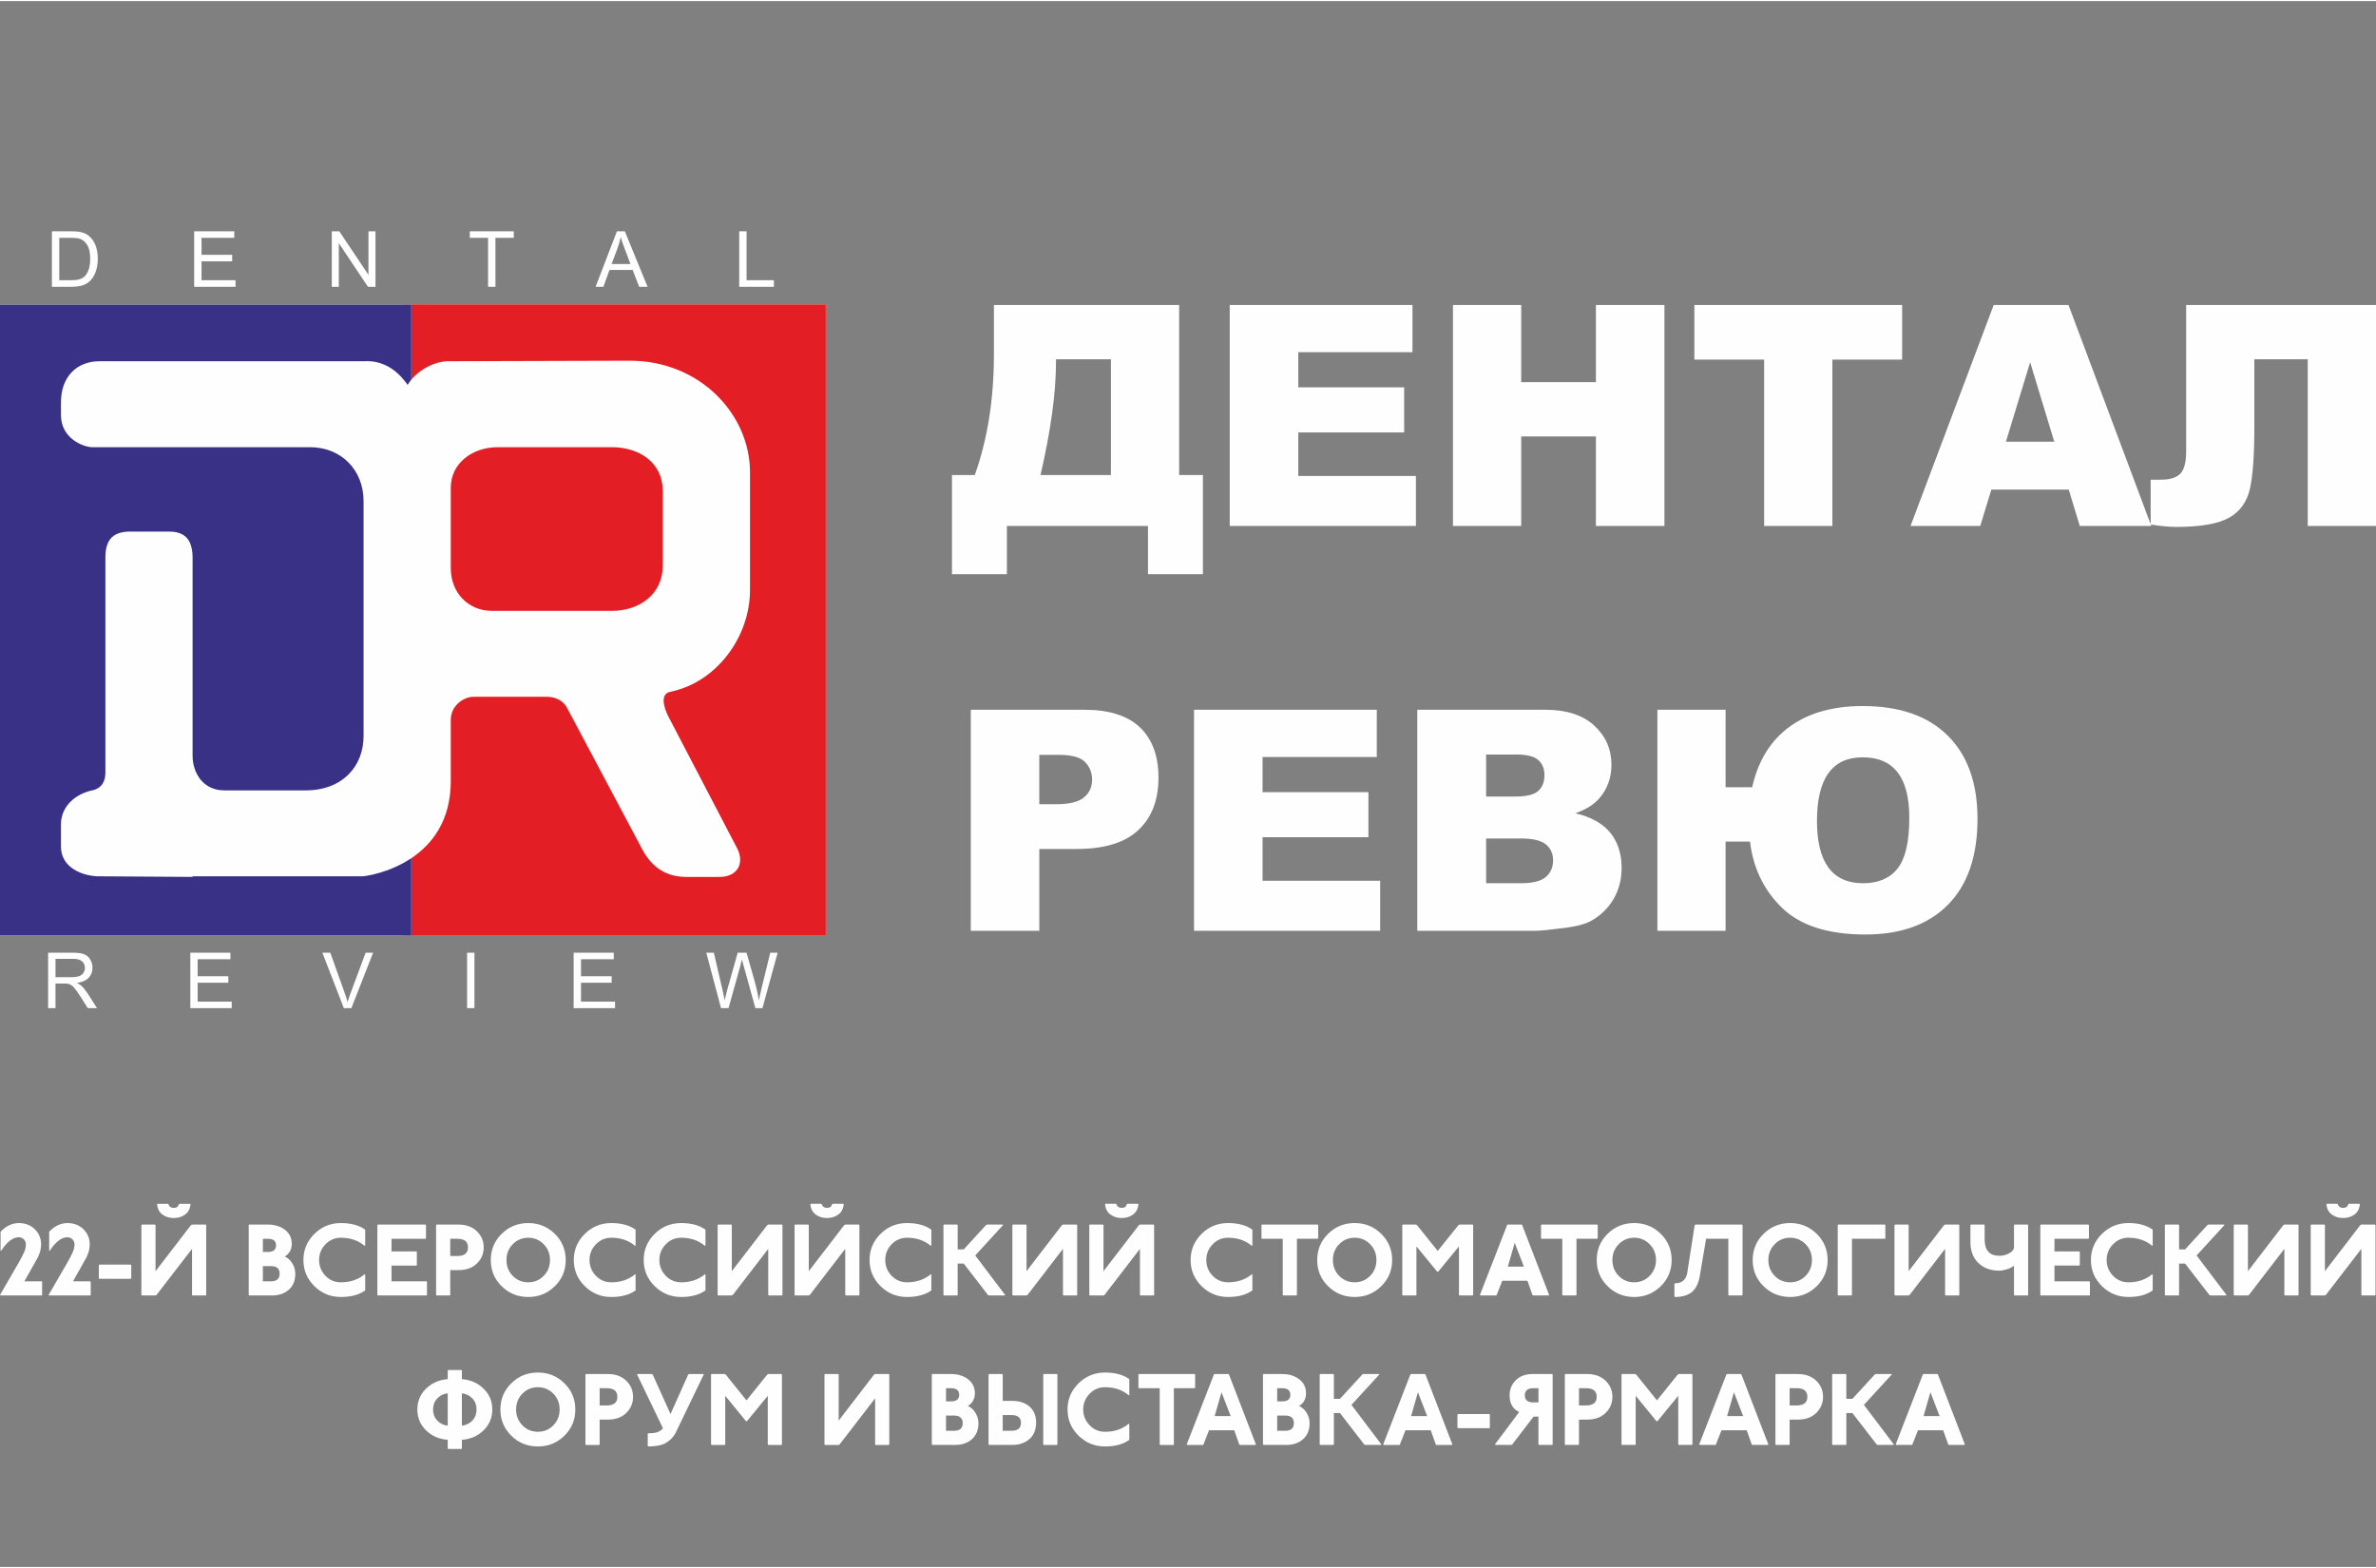
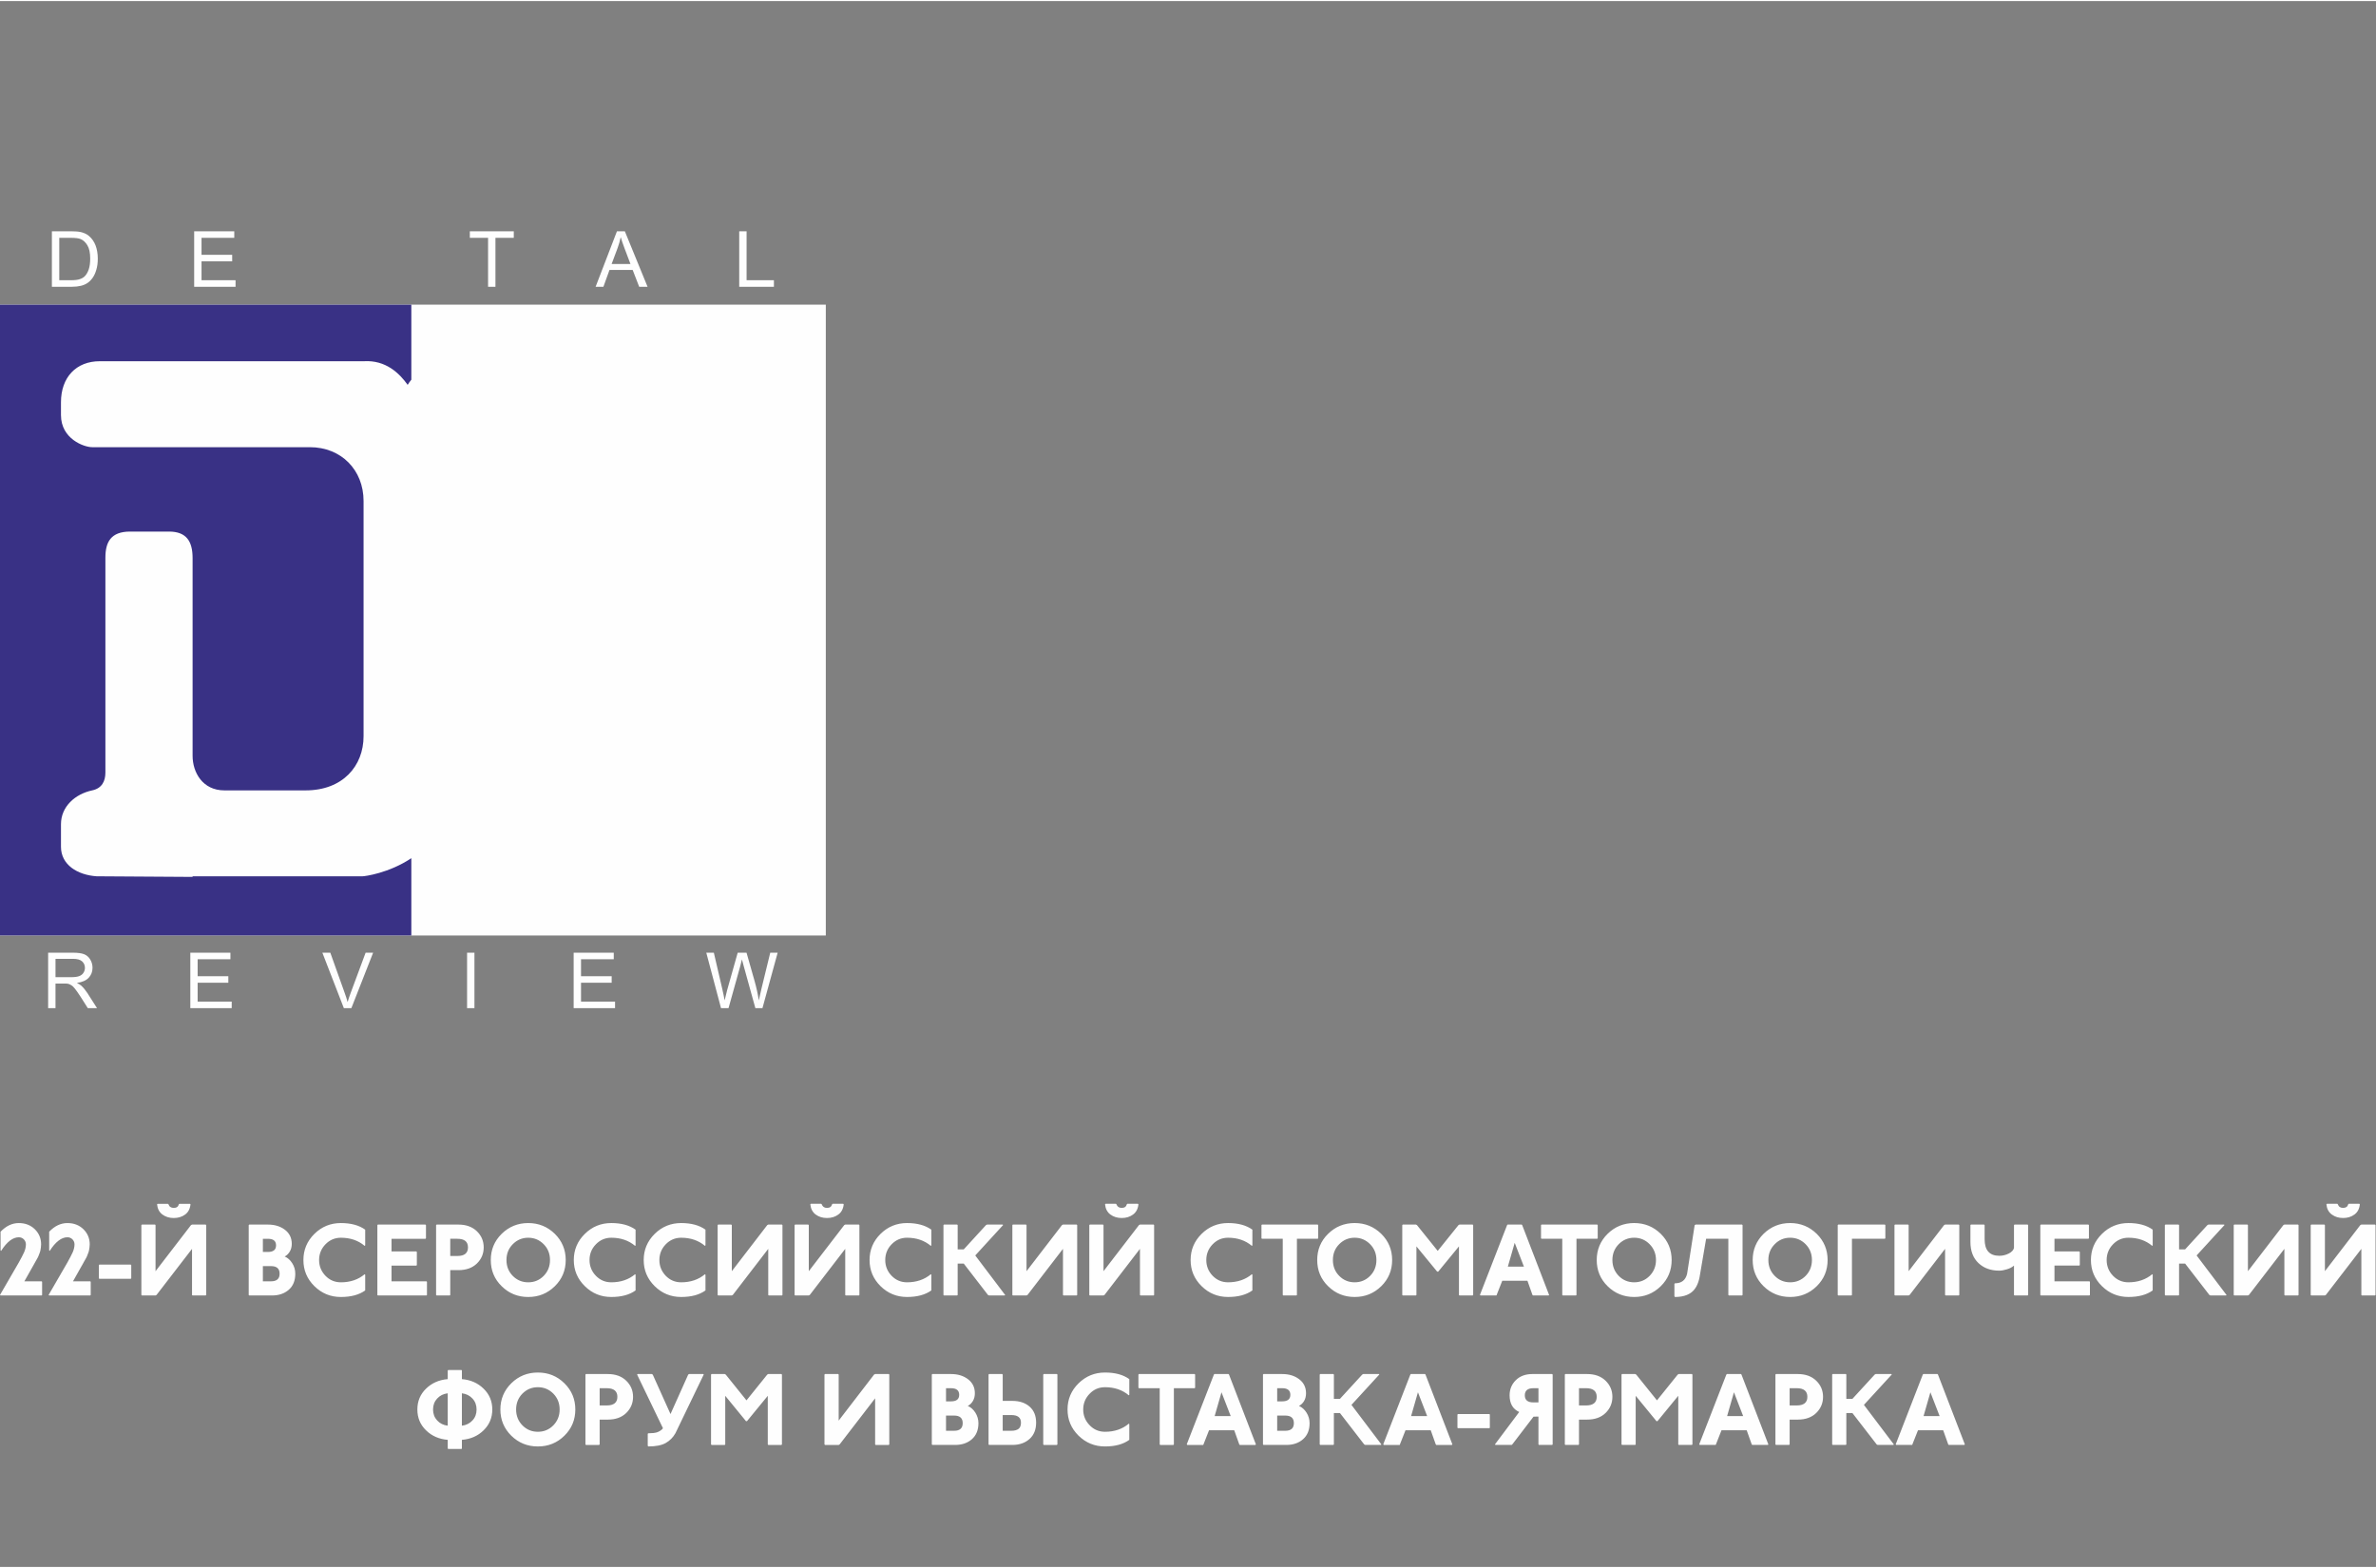
<svg xmlns="http://www.w3.org/2000/svg" xml:space="preserve" width="500px" height="330px" version="1.1" style="shape-rendering:geometricPrecision; text-rendering:geometricPrecision; image-rendering:optimizeQuality; fill-rule:evenodd; clip-rule:evenodd" viewBox="0 0 500 329.55">
  <rect x="0" y="0" width="500" height="329.55" fill="#808080" stroke="none" />
  <defs>
    <style type="text/css">
   
    .fil0 {fill:#FEFEFE}
    .fil2 {fill:#E31E24}
    .fil3 {fill:#393185}
    .fil1 {fill:#FEFEFE;fill-rule:nonzero}
   
  </style>
  </defs>
  <g id="Слой_x0020_1">
    <g id="_2026832143280">
      <rect class="fil0" y="63.89" width="173.78" height="132.77" />
-       <path class="fil1" d="M10.92 60.13l0 -11.68 4.02 0c0.91,0 1.6,0.06 2.08,0.17 0.67,0.15 1.24,0.43 1.72,0.83 0.61,0.53 1.07,1.19 1.38,2 0.3,0.81 0.46,1.73 0.46,2.78 0,0.88 -0.11,1.67 -0.32,2.35 -0.2,0.69 -0.47,1.26 -0.79,1.7 -0.33,0.45 -0.68,0.8 -1.07,1.06 -0.38,0.26 -0.85,0.46 -1.39,0.59 -0.54,0.13 -1.17,0.2 -1.87,0.2l-4.22 0zm1.55 -1.38l2.49 0c0.77,0 1.38,-0.07 1.81,-0.22 0.44,-0.14 0.79,-0.34 1.05,-0.6 0.37,-0.37 0.65,-0.86 0.86,-1.48 0.2,-0.62 0.3,-1.37 0.3,-2.25 0,-1.22 -0.2,-2.16 -0.6,-2.81 -0.4,-0.66 -0.89,-1.1 -1.46,-1.32 -0.41,-0.16 -1.08,-0.24 -2,-0.24l-2.45 0 0 8.92zm28.39 1.38l0 -11.68 8.44 0 0 1.38 -6.89 0 0 3.57 6.45 0 0 1.37 -6.45 0 0 3.98 7.16 0 0 1.38 -8.71 0zm28.96 0l0 -11.68 1.58 0 6.14 9.17 0 -9.17 1.48 0 0 11.68 -1.59 0 -6.13 -9.18 0 9.18 -1.48 0zm32.89 0l0 -10.3 -3.84 0 0 -1.38 9.25 0 0 1.38 -3.86 0 0 10.3 -1.55 0zm22.63 0l4.49 -11.68 1.66 0 4.78 11.68 -1.76 0 -1.37 -3.54 -4.88 0 -1.28 3.54 -1.64 0zm3.37 -4.8l3.96 0 -1.22 -3.23c-0.37,-0.98 -0.65,-1.79 -0.83,-2.42 -0.15,0.75 -0.36,1.49 -0.63,2.23l-1.28 3.42zm26.85 4.8l0 -11.68 1.55 0 0 10.3 5.75 0 0 1.38 -7.3 0z" />
+       <path class="fil1" d="M10.92 60.13l0 -11.68 4.02 0c0.91,0 1.6,0.06 2.08,0.17 0.67,0.15 1.24,0.43 1.72,0.83 0.61,0.53 1.07,1.19 1.38,2 0.3,0.81 0.46,1.73 0.46,2.78 0,0.88 -0.11,1.67 -0.32,2.35 -0.2,0.69 -0.47,1.26 -0.79,1.7 -0.33,0.45 -0.68,0.8 -1.07,1.06 -0.38,0.26 -0.85,0.46 -1.39,0.59 -0.54,0.13 -1.17,0.2 -1.87,0.2l-4.22 0zm1.55 -1.38l2.49 0c0.77,0 1.38,-0.07 1.81,-0.22 0.44,-0.14 0.79,-0.34 1.05,-0.6 0.37,-0.37 0.65,-0.86 0.86,-1.48 0.2,-0.62 0.3,-1.37 0.3,-2.25 0,-1.22 -0.2,-2.16 -0.6,-2.81 -0.4,-0.66 -0.89,-1.1 -1.46,-1.32 -0.41,-0.16 -1.08,-0.24 -2,-0.24l-2.45 0 0 8.92zm28.39 1.38l0 -11.68 8.44 0 0 1.38 -6.89 0 0 3.57 6.45 0 0 1.37 -6.45 0 0 3.98 7.16 0 0 1.38 -8.71 0zm28.96 0zm32.89 0l0 -10.3 -3.84 0 0 -1.38 9.25 0 0 1.38 -3.86 0 0 10.3 -1.55 0zm22.63 0l4.49 -11.68 1.66 0 4.78 11.68 -1.76 0 -1.37 -3.54 -4.88 0 -1.28 3.54 -1.64 0zm3.37 -4.8l3.96 0 -1.22 -3.23c-0.37,-0.98 -0.65,-1.79 -0.83,-2.42 -0.15,0.75 -0.36,1.49 -0.63,2.23l-1.28 3.42zm26.85 4.8l0 -11.68 1.55 0 0 10.3 5.75 0 0 1.38 -7.3 0z" />
      <path class="fil1" d="M10.13 211.95l0 -11.67 5.18 0c1.04,0 1.83,0.1 2.37,0.31 0.54,0.21 0.98,0.58 1.3,1.11 0.33,0.53 0.49,1.12 0.49,1.76 0,0.83 -0.27,1.53 -0.81,2.1 -0.53,0.56 -1.36,0.93 -2.48,1.08 0.41,0.2 0.72,0.39 0.93,0.58 0.45,0.42 0.88,0.94 1.28,1.55l2.03 3.18 -1.94 0 -1.54 -2.43c-0.46,-0.7 -0.83,-1.23 -1.12,-1.6 -0.29,-0.38 -0.55,-0.64 -0.79,-0.78 -0.23,-0.15 -0.46,-0.26 -0.7,-0.32 -0.18,-0.03 -0.46,-0.05 -0.86,-0.05l-1.79 0 0 5.18 -1.55 0zm1.55 -6.52l3.32 0c0.7,0 1.26,-0.07 1.66,-0.22 0.4,-0.15 0.7,-0.38 0.9,-0.7 0.21,-0.32 0.31,-0.67 0.31,-1.05 0,-0.55 -0.2,-1 -0.6,-1.36 -0.4,-0.36 -1.03,-0.53 -1.9,-0.53l-3.69 0 0 3.86zm28.37 6.52l0 -11.67 8.44 0 0 1.37 -6.9 0 0 3.58 6.46 0 0 1.37 -6.46 0 0 3.97 7.17 0 0 1.38 -8.71 0zm32.31 0l-4.52 -11.67 1.67 0 3.03 8.48c0.25,0.68 0.45,1.32 0.61,1.91 0.19,-0.64 0.4,-1.27 0.64,-1.91l3.15 -8.48 1.58 0 -4.58 11.67 -1.58 0zm25.93 0l0 -11.67 1.55 0 0 11.67 -1.55 0zm22.43 0l0 -11.67 8.44 0 0 1.37 -6.89 0 0 3.58 6.45 0 0 1.37 -6.45 0 0 3.97 7.16 0 0 1.38 -8.71 0zm31.01 0l-3.1 -11.67 1.59 0 1.78 7.65c0.19,0.8 0.35,1.6 0.49,2.39 0.3,-1.25 0.47,-1.97 0.53,-2.16l2.22 -7.88 1.86 0 1.68 5.91c0.41,1.46 0.72,2.84 0.9,4.13 0.15,-0.74 0.35,-1.59 0.58,-2.54l1.83 -7.5 1.56 0 -3.2 11.67 -1.49 0 -2.46 -8.89c-0.21,-0.75 -0.33,-1.2 -0.37,-1.37 -0.12,0.53 -0.24,0.99 -0.34,1.37l-2.48 8.89 -1.58 0z" />
-       <path class="fil2" d="M84.94 63.86l88.84 0 0 132.84 -88.84 0 0 -0.04 1.62 0 0 -16.27c4.29,-2.87 8.3,-7.81 8.3,-16.24l0 -12.89c0,-2.92 2.64,-4.84 4.81,-4.84l15.45 0c2.03,0 3.52,1.04 4.16,2.23l15.88 29.88c2.11,3.95 5.2,5.8 9.25,5.8l7.04 0c3.64,0 5.34,-2.8 3.66,-6.04l-14.42 -27.64c-1.03,-1.98 -1.83,-4.84 0.36,-5.28 9.79,-1.99 16.78,-11.61 16.78,-21.4l0 -24.82c0,-12.12 -10.5,-23.51 -25.4,-23.46l-37.57 0.11c-3.1,-0.15 -6.41,1.6 -8.3,3.89l0 -15.8 -1.62 0 0 -0.03zm54.54 54.93l0 -15.66c0,-5.97 -4.9,-9.24 -10.74,-9.24l-24.01 0c-5.23,0 -9.87,3.29 -9.87,8.55l0 16.92c0,5.12 3.64,8.98 8.68,8.98l25.2 0c5.93,0 10.74,-3.58 10.74,-9.55z" />
      <path class="fil3" d="M0 63.89l86.56 0 0 15.8c-0.29,0.35 -0.55,0.71 -0.77,1.08 -1.74,-2.43 -4.6,-5.25 -9.22,-4.97l-55.57 0c-4.98,0 -8.17,3.39 -8.17,8.65l0 2.68c0,5.02 4.85,6.76 6.56,6.76l45.82 0c6.56,0 11.3,4.76 11.3,11.34l0 23.11 0 18.08 0 8.27c0,6.32 -4.4,11.43 -12.2,11.43l-17.09 0c-4.61,0 -6.69,-3.83 -6.69,-7.27l0 -41.61c0,-3.57 -1.32,-5.59 -4.98,-5.59l-8.16 0c-4.07,0 -5.21,2.22 -5.21,5.49l0 45.23c0,1.82 -0.74,3.32 -2.78,3.75 -3.59,0.76 -6.57,3.41 -6.57,7.13l0 4.74c0,3.79 3.46,5.93 7.49,6.21l20.21 0.13 0 -0.13 35.76 0c0.47,0 5.54,-0.65 10.27,-3.81l0 16.27 -86.56 0 0 -132.77z" />
    </g>
-     <path class="fil1" d="M253.14 120.61l-11.56 0 0 -10.14 -29.69 0 0 10.14 -11.56 0 0 -20.86 4.8 0c2.69,-7.51 4.03,-15.98 4.03,-25.42l0 -10.37 38.98 0 0 35.79 5 0 0 20.86zm-19.36 -20.86l0 -24.36 -11.56 0 0 0.61c0,6.42 -1.08,14.34 -3.26,23.75l14.82 0zm25 -35.79l38.46 0 0 9.94 -24.03 0 0 7.4 22.28 0 0 9.49 -22.28 0 0 9.16 24.75 0 0 10.52 -39.18 0 0 -46.51zm46.98 0l14.36 0 0 16.24 15.72 0 0 -16.24 14.42 0 0 46.51 -14.42 0 0 -18.84 -15.72 0 0 18.84 -14.36 0 0 -46.51zm50.8 0l43.72 0 0 11.5 -14.68 0 0 35.01 -14.36 0 0 -35.01 -14.68 0 0 -11.5zm78.78 38.85l-16.28 0 -2.34 7.66 -14.67 0 17.5 -46.51 15.74 0 17.43 46.51 -15.05 0 -2.33 -7.66zm-3.04 -10.07l-5.08 -16.72 -5.1 16.72 10.18 0zm67.7 17.73l-14.36 0 0 -35.08 -11.24 0 0 14.3c0,5.88 -0.31,10.2 -0.93,12.96 -0.63,2.76 -2.09,4.79 -4.38,6.08 -2.3,1.29 -6,1.94 -11.12,1.94 -1.56,0 -3.36,-0.18 -5.39,-0.51l0 -9.43 2.15 0c1.94,0 3.31,-0.44 4.12,-1.29 0.8,-0.86 1.2,-2.43 1.2,-4.71l0 -30.77 39.95 0 0 46.51zm-295.71 38.68l23.91 0c5.21,0 9.1,1.24 11.7,3.72 2.59,2.48 3.89,6.01 3.89,10.59 0,4.69 -1.42,8.38 -4.25,11.02 -2.82,2.65 -7.14,3.97 -12.94,3.97l-7.89 0 0 17.22 -14.42 0 0 -46.52zm14.42 19.88l3.54 0c2.8,0 4.76,-0.49 5.88,-1.45 1.13,-0.96 1.69,-2.2 1.69,-3.7 0,-1.46 -0.49,-2.7 -1.47,-3.72 -0.97,-1.01 -2.82,-1.52 -5.52,-1.52l-4.12 0 0 10.39zm32.56 -19.88l38.46 0 0 9.94 -24.04 0 0 7.41 22.28 0 0 9.48 -22.28 0 0 9.16 24.75 0 0 10.53 -39.17 0 0 -46.52zm46.98 0l26.93 0c4.48,0 7.92,1.12 10.32,3.34 2.41,2.22 3.61,4.97 3.61,8.25 0,2.75 -0.86,5.11 -2.58,7.07 -1.13,1.32 -2.81,2.35 -5.01,3.12 3.35,0.8 5.79,2.17 7.37,4.13 1.57,1.96 2.36,4.42 2.36,7.38 0,2.41 -0.56,4.58 -1.67,6.5 -1.13,1.93 -2.67,3.45 -4.61,4.57 -1.21,0.69 -3.03,1.2 -5.46,1.52 -3.24,0.42 -5.38,0.64 -6.45,0.64l-24.81 0 0 -46.52zm14.49 18.26l6.26 0c2.25,0 3.82,-0.39 4.69,-1.16 0.88,-0.78 1.32,-1.9 1.32,-3.36 0,-1.35 -0.44,-2.41 -1.32,-3.17 -0.87,-0.77 -2.41,-1.15 -4.59,-1.15l-6.36 0 0 8.84zm0 18.25l7.33 0c2.47,0 4.22,-0.44 5.24,-1.32 1.01,-0.88 1.52,-2.05 1.52,-3.53 0,-1.37 -0.5,-2.48 -1.5,-3.31 -1.01,-0.84 -2.77,-1.26 -5.3,-1.26l-7.29 0 0 9.42zm55.98 -20.2c1.25,-5.56 3.86,-9.8 7.84,-12.71 3.97,-2.91 9.11,-4.38 15.42,-4.38 7.75,0 13.73,2.07 17.9,6.22 4.17,4.14 6.26,9.98 6.26,17.51 0,7.83 -2.05,13.85 -6.18,18.05 -4.12,4.19 -9.93,6.3 -17.39,6.3 -7.85,0 -13.69,-1.87 -17.55,-5.6 -3.84,-3.73 -6.09,-8.38 -6.75,-13.96l-5.14 0 0 18.78 -14.35 0 0 -46.52 14.35 0 0 16.31 5.59 0zm23.34 20.2c3.19,0 5.61,-1.03 7.26,-3.09 1.64,-2.06 2.47,-5.62 2.47,-10.7 0,-8.48 -3.27,-12.71 -9.82,-12.71 -6.4,0 -9.61,4.46 -9.61,13.38 0,8.75 3.24,13.12 9.7,13.12z" />
    <path class="fil1" d="M0.12 262.94l0 -3.94c1.16,-1.21 2.43,-1.82 3.84,-1.82 1.36,0 2.49,0.44 3.37,1.3 0.88,0.87 1.32,1.93 1.32,3.18 0,0.23 -0.02,0.45 -0.05,0.68 -0.04,0.23 -0.07,0.43 -0.1,0.6 -0.03,0.17 -0.1,0.38 -0.2,0.64 -0.11,0.26 -0.18,0.45 -0.22,0.57 -0.05,0.12 -0.14,0.32 -0.31,0.6 -0.16,0.29 -0.26,0.46 -0.3,0.53 -0.03,0.07 -0.15,0.27 -0.33,0.6 -0.18,0.33 -0.29,0.51 -0.32,0.56l-1.69 3 3.63 0 0.1 0.1 0 2.78 -0.1 0.1 -8.65 0 -0.11 -0.11 3.95 -6.82c0.51,-0.91 0.89,-1.65 1.14,-2.2 0.24,-0.57 0.36,-1.11 0.36,-1.63 0,-0.41 -0.15,-0.76 -0.44,-1.06 -0.3,-0.29 -0.65,-0.43 -1.05,-0.43 -1.26,0 -2.51,0.96 -3.73,2.87l-0.11 -0.1zm10.23 0l0 -3.94c1.16,-1.21 2.43,-1.82 3.84,-1.82 1.36,0 2.49,0.44 3.37,1.3 0.88,0.87 1.32,1.93 1.32,3.18 0,0.23 -0.02,0.45 -0.05,0.68 -0.04,0.23 -0.07,0.43 -0.1,0.6 -0.03,0.17 -0.1,0.38 -0.2,0.64 -0.1,0.26 -0.18,0.45 -0.22,0.57 -0.04,0.12 -0.14,0.32 -0.31,0.6 -0.16,0.29 -0.26,0.46 -0.3,0.53 -0.03,0.07 -0.15,0.27 -0.33,0.6 -0.18,0.33 -0.29,0.51 -0.32,0.56l-1.69 3 3.63 0 0.1 0.1 0 2.78 -0.1 0.1 -8.65 0 -0.11 -0.11 3.95 -6.82c0.51,-0.91 0.89,-1.65 1.14,-2.2 0.24,-0.57 0.36,-1.11 0.36,-1.63 0,-0.41 -0.15,-0.76 -0.44,-1.06 -0.3,-0.29 -0.65,-0.43 -1.05,-0.43 -1.26,0 -2.51,0.96 -3.73,2.87l-0.11 -0.1zm10.55 2.98l6.61 0 0.11 0.11 0 2.77 -0.11 0.11 -6.61 0 -0.1 -0.11 0 -2.77 0.1 -0.11zm8.96 -8.42l2.77 0 0.1 0.11 0 9.7 7.46 -9.7 0.22 -0.11 2.87 0 0.11 0.11 0 14.71 -0.11 0.1 -2.77 0 -0.1 -0.1 0 -9.71 -7.47 9.7 -0.21 0.11 -2.87 0 -0.11 -0.1 0 -14.71 0.11 -0.11zm3.3 -4.37l2.19 0 0.11 0.11c0.17,0.5 0.54,0.75 1.11,0.75 0.58,0 0.94,-0.25 1.06,-0.75l0.11 -0.11 2.24 0 0.11 0.11c-0.1,0.95 -0.48,1.67 -1.14,2.15 -0.67,0.49 -1.46,0.73 -2.38,0.73 -0.92,0 -1.72,-0.24 -2.38,-0.73 -0.66,-0.48 -1.04,-1.2 -1.14,-2.15l0.11 -0.11zm19.29 4.37l3.94 0c1.43,0 2.63,0.37 3.58,1.1 0.95,0.73 1.43,1.72 1.43,2.95 0,0.63 -0.14,1.17 -0.42,1.63 -0.27,0.46 -0.63,0.81 -1.07,1.04 0.64,0.27 1.17,0.74 1.59,1.41 0.43,0.68 0.64,1.41 0.64,2.21 0,1.45 -0.45,2.58 -1.37,3.38 -0.92,0.8 -2.09,1.2 -3.53,1.2l-4.79 0 -0.11 -0.1 0 -14.71 0.11 -0.11zm2.87 2.99l0 2.77 1.07 0c1.14,0 1.7,-0.46 1.7,-1.39 0,-0.92 -0.56,-1.38 -1.7,-1.38l-1.07 0zm0 5.75l0 3.2 1.71 0c1.21,0 1.81,-0.53 1.81,-1.6 0,-1.07 -0.6,-1.6 -1.81,-1.6l-1.71 0zm21.53 -4.37l-0.11 0.11c-1.35,-1.14 -3.02,-1.71 -5.01,-1.71 -1.27,0 -2.36,0.47 -3.25,1.39 -0.88,0.92 -1.33,2.02 -1.33,3.3 0,1.28 0.45,2.38 1.33,3.31 0.89,0.92 1.98,1.38 3.25,1.38 1.99,0 3.66,-0.57 5.01,-1.7l0.11 0.1 0 3.31c-1.28,0.92 -2.98,1.38 -5.12,1.38 -2.17,0 -4.03,-0.76 -5.57,-2.28 -1.54,-1.52 -2.31,-3.35 -2.31,-5.5 0,-2.14 0.77,-3.98 2.31,-5.5 1.54,-1.52 3.4,-2.28 5.57,-2.28 2.14,0 3.84,0.47 5.12,1.39l0 3.3zm2.66 -4.37l10.02 0 0.11 0.11 0 2.77 -0.11 0.11 -7.14 0 0 2.66 5.22 0 0.11 0.11 0 2.77 -0.11 0.1 -5.22 0 0 3.31 7.35 0 0.11 0.1 0 2.78 -0.11 0.1 -10.23 0 -0.1 -0.1 0 -14.71 0.1 -0.11zm12.36 0l4.59 0c1.63,0 2.93,0.47 3.89,1.4 0.96,0.93 1.44,2.06 1.44,3.4 0,1.33 -0.48,2.47 -1.44,3.4 -0.96,0.93 -2.26,1.39 -3.89,1.39l-1.71 0 0 5.23 -0.1 0.1 -2.78 0 -0.1 -0.1 0 -14.71 0.1 -0.11zm2.88 2.99l0 3.62 1.49 0c1.5,0 2.24,-0.6 2.24,-1.81 0,-1.21 -0.74,-1.81 -2.24,-1.81l-1.49 0zm10.83 -1.05c1.53,-1.5 3.39,-2.26 5.58,-2.26 2.19,0 4.05,0.76 5.59,2.26 1.53,1.51 2.3,3.35 2.3,5.52 0,2.18 -0.77,4.02 -2.3,5.52 -1.54,1.51 -3.4,2.26 -5.59,2.26 -2.19,0 -4.05,-0.75 -5.58,-2.26 -1.54,-1.5 -2.3,-3.34 -2.3,-5.52 0,-2.17 0.76,-4.01 2.3,-5.52zm8.83 2.19c-0.89,-0.9 -1.97,-1.36 -3.25,-1.36 -1.28,0 -2.36,0.46 -3.25,1.36 -0.89,0.9 -1.33,2.01 -1.33,3.33 0,1.32 0.44,2.44 1.33,3.34 0.89,0.9 1.97,1.35 3.25,1.35 1.28,0 2.36,-0.45 3.25,-1.35 0.89,-0.9 1.33,-2.02 1.33,-3.34 0,-1.32 -0.44,-2.43 -1.33,-3.33zm19.34 0.24l-0.1 0.11c-1.35,-1.14 -3.02,-1.71 -5.01,-1.71 -1.28,0 -2.36,0.47 -3.25,1.39 -0.89,0.92 -1.33,2.02 -1.33,3.3 0,1.28 0.44,2.38 1.33,3.31 0.89,0.92 1.97,1.38 3.25,1.38 1.99,0 3.66,-0.57 5.01,-1.7l0.1 0.1 0 3.31c-1.28,0.92 -2.98,1.38 -5.11,1.38 -2.18,0 -4.03,-0.76 -5.57,-2.28 -1.55,-1.52 -2.32,-3.35 -2.32,-5.5 0,-2.14 0.77,-3.98 2.32,-5.5 1.54,-1.52 3.39,-2.28 5.57,-2.28 2.13,0 3.83,0.47 5.11,1.39l0 3.3zm14.71 0l-0.11 0.11c-1.35,-1.14 -3.02,-1.71 -5.01,-1.71 -1.27,0 -2.36,0.47 -3.25,1.39 -0.88,0.92 -1.33,2.02 -1.33,3.3 0,1.28 0.45,2.38 1.33,3.31 0.89,0.92 1.98,1.38 3.25,1.38 1.99,0 3.66,-0.57 5.01,-1.7l0.11 0.1 0 3.31c-1.28,0.92 -2.98,1.38 -5.12,1.38 -2.17,0 -4.03,-0.76 -5.57,-2.28 -1.54,-1.52 -2.31,-3.35 -2.31,-5.5 0,-2.14 0.77,-3.98 2.31,-5.5 1.54,-1.52 3.4,-2.28 5.57,-2.28 2.14,0 3.84,0.47 5.12,1.39l0 3.3zm2.66 -4.37l2.77 0 0.11 0.11 0 9.7 7.46 -9.7 0.21 -0.11 2.88 0 0.11 0.11 0 14.71 -0.11 0.1 -2.77 0 -0.11 -0.1 0 -9.71 -7.46 9.7 -0.21 0.11 -2.88 0 -0.1 -0.1 0 -14.71 0.1 -0.11zm16.2 0l2.77 0 0.11 0.11 0 9.7 7.46 -9.7 0.21 -0.11 2.88 0 0.1 0.11 0 14.71 -0.1 0.1 -2.77 0 -0.11 -0.1 0 -9.71 -7.46 9.7 -0.21 0.11 -2.88 0 -0.11 -0.1 0 -14.71 0.11 -0.11zm3.3 -4.37l2.2 0 0.11 0.11c0.17,0.5 0.54,0.75 1.1,0.75 0.59,0 0.94,-0.25 1.07,-0.75l0.11 -0.11 2.23 0 0.11 0.11c-0.1,0.95 -0.48,1.67 -1.14,2.15 -0.66,0.49 -1.45,0.73 -2.38,0.73 -0.92,0 -1.71,-0.24 -2.37,-0.73 -0.66,-0.48 -1.04,-1.2 -1.14,-2.15l0.1 -0.11zm25.37 8.74l-0.11 0.11c-1.35,-1.14 -3.02,-1.71 -5.01,-1.71 -1.28,0 -2.36,0.47 -3.25,1.39 -0.89,0.92 -1.33,2.02 -1.33,3.3 0,1.28 0.44,2.38 1.33,3.31 0.89,0.92 1.97,1.38 3.25,1.38 1.99,0 3.66,-0.57 5.01,-1.7l0.11 0.1 0 3.31c-1.28,0.92 -2.99,1.38 -5.12,1.38 -2.17,0 -4.03,-0.76 -5.57,-2.28 -1.54,-1.52 -2.31,-3.35 -2.31,-5.5 0,-2.14 0.77,-3.98 2.31,-5.5 1.54,-1.52 3.4,-2.28 5.57,-2.28 2.13,0 3.84,0.47 5.12,1.39l0 3.3zm2.66 -4.37l2.77 0 0.11 0.11 0 5.11 1.28 0 4.68 -5.11 0.22 -0.11 3.28 0 0.11 0.09 -5.87 6.41 6.3 8.33 -0.11 0.09 -3.29 0 -0.22 -0.1 -5.1 -6.61 -1.28 0 0 6.61 -0.11 0.1 -2.77 0 -0.11 -0.1 0 -14.71 0.11 -0.11zm14.49 0l2.77 0 0.11 0.11 0 9.7 7.46 -9.7 0.21 -0.11 2.88 0 0.11 0.11 0 14.71 -0.11 0.1 -2.77 0 -0.11 -0.1 0 -9.71 -7.46 9.7 -0.21 0.11 -2.88 0 -0.1 -0.1 0 -14.71 0.1 -0.11zm16.2 0l2.77 0 0.11 0.11 0 9.7 7.46 -9.7 0.21 -0.11 2.88 0 0.1 0.11 0 14.71 -0.1 0.1 -2.77 0 -0.11 -0.1 0 -9.71 -7.46 9.7 -0.21 0.11 -2.88 0 -0.11 -0.1 0 -14.71 0.11 -0.11zm3.3 -4.37l2.2 0 0.11 0.11c0.17,0.5 0.54,0.75 1.1,0.75 0.59,0 0.94,-0.25 1.07,-0.75l0.11 -0.11 2.23 0 0.11 0.11c-0.1,0.95 -0.48,1.67 -1.14,2.15 -0.66,0.49 -1.45,0.73 -2.38,0.73 -0.92,0 -1.71,-0.24 -2.37,-0.73 -0.66,-0.48 -1.04,-1.2 -1.14,-2.15l0.1 -0.11zm30.91 8.74l-0.11 0.11c-1.35,-1.14 -3.02,-1.71 -5.01,-1.71 -1.28,0 -2.36,0.47 -3.25,1.39 -0.89,0.92 -1.33,2.02 -1.33,3.3 0,1.28 0.44,2.38 1.33,3.31 0.89,0.92 1.97,1.38 3.25,1.38 1.99,0 3.66,-0.57 5.01,-1.7l0.11 0.1 0 3.31c-1.28,0.92 -2.99,1.38 -5.12,1.38 -2.17,0 -4.03,-0.76 -5.57,-2.28 -1.54,-1.52 -2.31,-3.35 -2.31,-5.5 0,-2.14 0.77,-3.98 2.31,-5.5 1.54,-1.52 3.4,-2.28 5.57,-2.28 2.13,0 3.84,0.47 5.12,1.39l0 3.3zm2.02 -4.37l11.72 0 0.11 0.11 0 2.77 -0.11 0.11 -4.37 0 0 11.83 -0.1 0.1 -2.77 0 -0.11 -0.1 0 -11.83 -4.37 0 -0.11 -0.11 0 -2.77 0.11 -0.11zm13.92 1.94c1.53,-1.5 3.39,-2.26 5.58,-2.26 2.19,0 4.05,0.76 5.59,2.26 1.53,1.51 2.3,3.35 2.3,5.52 0,2.18 -0.77,4.02 -2.3,5.52 -1.54,1.51 -3.4,2.26 -5.59,2.26 -2.19,0 -4.05,-0.75 -5.58,-2.26 -1.54,-1.5 -2.3,-3.34 -2.3,-5.52 0,-2.17 0.76,-4.01 2.3,-5.52zm8.83 2.19c-0.89,-0.9 -1.97,-1.36 -3.25,-1.36 -1.28,0 -2.36,0.46 -3.25,1.36 -0.89,0.9 -1.33,2.01 -1.33,3.33 0,1.32 0.44,2.44 1.33,3.34 0.89,0.9 1.97,1.35 3.25,1.35 1.28,0 2.36,-0.45 3.25,-1.35 0.89,-0.9 1.33,-2.02 1.33,-3.34 0,-1.32 -0.44,-2.43 -1.33,-3.33zm6.88 -4.13l2.77 0 0.21 0.11 4.37 5.43 4.37 -5.43 0.21 -0.11 2.77 0 0.11 0.11 0 14.71 -0.11 0.1 -2.77 0 -0.11 -0.1 0 -10.23 -4.37 5.32 -0.21 0 -4.37 -5.32 0 10.23 -0.1 0.1 -2.77 0 -0.11 -0.1 0 -14.71 0.11 -0.11zm22.05 0l2.97 0 0.11 0.12 5.66 14.7 -0.1 0.1 -3.29 0 -0.11 -0.1 -1.06 -2.99 -5.3 0 -1.16 2.95 -0.06 0.14 -3.36 0 -0.11 -0.13 5.71 -14.68 0.1 -0.11zm1.5 3.84l-1.44 5.01 3.38 0 -1.94 -5.01zm5.64 -3.84l11.73 0 0.1 0.11 0 2.77 -0.1 0.11 -4.37 0 0 11.83 -0.11 0.1 -2.77 0 -0.11 -0.1 0 -11.83 -4.37 0 -0.1 -0.11 0 -2.77 0.1 -0.11zm13.92 1.94c1.53,-1.5 3.4,-2.26 5.58,-2.26 2.19,0 4.05,0.76 5.59,2.26 1.53,1.51 2.3,3.35 2.3,5.52 0,2.18 -0.77,4.02 -2.3,5.52 -1.54,1.51 -3.4,2.26 -5.59,2.26 -2.18,0 -4.05,-0.75 -5.58,-2.26 -1.53,-1.5 -2.3,-3.34 -2.3,-5.52 0,-2.17 0.77,-4.01 2.3,-5.52zm8.83 2.19c-0.88,-0.9 -1.97,-1.36 -3.25,-1.36 -1.27,0 -2.36,0.46 -3.25,1.36 -0.88,0.9 -1.33,2.01 -1.33,3.33 0,1.32 0.45,2.44 1.33,3.34 0.89,0.9 1.98,1.35 3.25,1.35 1.28,0 2.37,-0.45 3.25,-1.35 0.89,-0.9 1.34,-2.02 1.34,-3.34 0,-1.32 -0.45,-2.43 -1.34,-3.33zm9.69 -4.13l9.76 0 0.11 0.11 0 14.71 -0.11 0.1 -2.77 0 -0.11 -0.1 0 -11.83 -4.68 0 -1.38 8.1c-0.29,1.47 -0.87,2.54 -1.71,3.18 -0.85,0.65 -2.01,0.97 -3.47,0.97l-0.11 -0.15 0 -2.62 0.11 -0.11c1.39,0 2.24,-0.66 2.56,-2l1.59 -10.23 0.21 -0.13zm14.3 1.94c1.54,-1.5 3.4,-2.26 5.59,-2.26 2.18,0 4.04,0.76 5.58,2.26 1.53,1.51 2.3,3.35 2.3,5.52 0,2.18 -0.77,4.02 -2.3,5.52 -1.54,1.51 -3.4,2.26 -5.58,2.26 -2.19,0 -4.05,-0.75 -5.59,-2.26 -1.53,-1.5 -2.3,-3.34 -2.3,-5.52 0,-2.17 0.77,-4.01 2.3,-5.52zm8.84 2.19c-0.89,-0.9 -1.98,-1.36 -3.25,-1.36 -1.28,0 -2.37,0.46 -3.25,1.36 -0.89,0.9 -1.34,2.01 -1.34,3.33 0,1.32 0.45,2.44 1.34,3.34 0.88,0.9 1.97,1.35 3.25,1.35 1.27,0 2.36,-0.45 3.25,-1.35 0.88,-0.9 1.33,-2.02 1.33,-3.34 0,-1.32 -0.45,-2.43 -1.33,-3.33zm6.87 -4.13l9.8 0 0.11 0.11 0 2.77 -0.11 0.11 -6.92 0 0 11.83 -0.11 0.1 -2.77 0 -0.11 -0.1 0 -14.71 0.11 -0.11zm11.93 0l2.77 0 0.11 0.11 0 9.7 7.46 -9.7 0.21 -0.11 2.88 0 0.11 0.11 0 14.71 -0.11 0.1 -2.77 0 -0.11 -0.1 0 -9.71 -7.46 9.7 -0.21 0.11 -2.88 0 -0.1 -0.1 0 -14.71 0.1 -0.11zm15.99 0l2.77 0 0.11 0.11 0 2.98c0,2.32 1.03,3.48 3.09,3.48 0.71,0 1.37,-0.16 2,-0.48 0.62,-0.32 0.99,-0.72 1.09,-1.18l0 -4.8 0.1 -0.11 2.77 0 0.11 0.11 0 14.71 -0.11 0.1 -2.77 0 -0.1 -0.1 0 -6.19c-0.39,0.35 -0.89,0.61 -1.51,0.79 -0.61,0.19 -1.14,0.28 -1.58,0.28 -1.81,0 -3.27,-0.53 -4.39,-1.6 -1.13,-1.06 -1.69,-2.56 -1.69,-4.47l0 -3.52 0.11 -0.11zm14.7 0l10.02 0 0.11 0.11 0 2.77 -0.11 0.11 -7.14 0 0 2.66 5.22 0 0.11 0.11 0 2.77 -0.11 0.1 -5.22 0 0 3.31 7.35 0 0.11 0.1 0 2.78 -0.11 0.1 -10.23 0 -0.1 -0.1 0 -14.71 0.1 -0.11zm23.55 4.37l-0.1 0.11c-1.35,-1.14 -3.02,-1.71 -5.01,-1.71 -1.28,0 -2.36,0.47 -3.25,1.39 -0.89,0.92 -1.33,2.02 -1.33,3.3 0,1.28 0.44,2.38 1.33,3.31 0.89,0.92 1.97,1.38 3.25,1.38 1.99,0 3.66,-0.57 5.01,-1.7l0.1 0.1 0 3.31c-1.27,0.92 -2.98,1.38 -5.11,1.38 -2.17,0 -4.03,-0.76 -5.57,-2.28 -1.55,-1.52 -2.32,-3.35 -2.32,-5.5 0,-2.14 0.77,-3.98 2.32,-5.5 1.54,-1.52 3.4,-2.28 5.57,-2.28 2.13,0 3.84,0.47 5.11,1.39l0 3.3zm2.67 -4.37l2.77 0 0.11 0.11 0 5.11 1.27 0 4.69 -5.11 0.22 -0.11 3.28 0 0.1 0.09 -5.87 6.41 6.3 8.33 -0.1 0.09 -3.3 0 -0.21 -0.1 -5.11 -6.61 -1.27 0 0 6.61 -0.11 0.1 -2.77 0 -0.11 -0.1 0 -14.71 0.11 -0.11zm14.49 0l2.77 0 0.11 0.11 0 9.7 7.46 -9.7 0.21 -0.11 2.88 0 0.1 0.11 0 14.71 -0.1 0.1 -2.77 0 -0.11 -0.1 0 -9.71 -7.46 9.7 -0.21 0.11 -2.88 0 -0.11 -0.1 0 -14.71 0.11 -0.11zm16.2 0l2.77 0 0.11 0.11 0 9.7 7.45 -9.7 0.22 -0.11 2.87 0 0.11 0.11 0 14.71 -0.11 0.1 -2.77 0 -0.1 -0.1 0 -9.71 -7.47 9.7 -0.2 0.11 -2.88 0 -0.11 -0.1 0 -14.71 0.11 -0.11zm3.3 -4.37l2.2 0 0.1 0.11c0.17,0.5 0.54,0.75 1.11,0.75 0.58,0 0.94,-0.25 1.07,-0.75l0.1 -0.11 2.24 0 0.11 0.11c-0.1,0.95 -0.48,1.67 -1.14,2.15 -0.66,0.49 -1.46,0.73 -2.38,0.73 -0.92,0 -1.71,-0.24 -2.37,-0.73 -0.67,-0.48 -1.05,-1.2 -1.15,-2.15l0.11 -0.11zm-395.34 34.98l2.77 0 0.1 0.1 0 1.82c1.84,0.15 3.36,0.82 4.57,2.01 1.22,1.19 1.83,2.65 1.83,4.38 0,1.73 -0.61,3.19 -1.83,4.38 -1.21,1.19 -2.73,1.86 -4.57,2.01l0 1.82 -0.1 0.1 -2.77 0 -0.11 -0.1 0 -1.82c-1.83,-0.15 -3.36,-0.82 -4.57,-2.01 -1.22,-1.19 -1.82,-2.65 -1.82,-4.38 0,-1.73 0.6,-3.19 1.82,-4.38 1.21,-1.19 2.74,-1.86 4.57,-2.01l0 -1.82 0.11 -0.1zm-0.11 11.72l0 -6.82c-0.91,0.11 -1.65,0.48 -2.23,1.11 -0.57,0.62 -0.86,1.39 -0.86,2.3 0,0.91 0.29,1.68 0.86,2.3 0.58,0.63 1.32,1 2.23,1.11zm2.98 -6.82l0 6.82c0.91,-0.11 1.65,-0.48 2.23,-1.11 0.58,-0.62 0.86,-1.39 0.86,-2.3 0,-0.91 -0.28,-1.68 -0.86,-2.3 -0.58,-0.63 -1.32,-1 -2.23,-1.11zm10.4 -2.11c1.54,-1.51 3.4,-2.26 5.59,-2.26 2.19,0 4.05,0.75 5.58,2.26 1.54,1.51 2.3,3.35 2.3,5.52 0,2.17 -0.76,4.01 -2.3,5.52 -1.53,1.51 -3.39,2.26 -5.58,2.26 -2.19,0 -4.05,-0.75 -5.59,-2.26 -1.53,-1.51 -2.3,-3.35 -2.3,-5.52 0,-2.17 0.77,-4.01 2.3,-5.52zm8.84 2.18c-0.89,-0.9 -1.97,-1.35 -3.25,-1.35 -1.28,0 -2.36,0.45 -3.25,1.35 -0.89,0.91 -1.33,2.02 -1.33,3.34 0,1.32 0.44,2.43 1.33,3.34 0.89,0.9 1.97,1.35 3.25,1.35 1.28,0 2.36,-0.45 3.25,-1.35 0.89,-0.91 1.33,-2.02 1.33,-3.34 0,-1.32 -0.44,-2.43 -1.33,-3.34zm6.87 -4.12l4.58 0c1.64,0 2.93,0.47 3.89,1.4 0.96,0.93 1.44,2.06 1.44,3.4 0,1.33 -0.48,2.46 -1.44,3.4 -0.96,0.93 -2.25,1.39 -3.89,1.39l-1.7 0 0 5.22 -0.11 0.11 -2.77 0 -0.11 -0.11 0 -14.7 0.11 -0.11zm2.88 2.98l0 3.63 1.49 0c1.49,0 2.24,-0.61 2.24,-1.81 0,-1.21 -0.75,-1.82 -2.24,-1.82l-1.49 0zm7.99 -2.98l2.97 0 0.21 0.11 3.74 8.31 3.73 -8.32 0.21 -0.1 2.96 0 0.1 0.09 -5.96 12.36c-0.49,0.87 -1.16,1.56 -2.02,2.05 -0.85,0.49 -2.08,0.74 -3.7,0.74l-0.11 -0.15 0 -2.52 0.11 -0.1c0.79,0 1.4,-0.07 1.82,-0.2 0.42,-0.14 0.79,-0.36 1.1,-0.65l0.17 -0.22 -5.44 -11.29 0.11 -0.11zm15.56 0l2.77 0 0.21 0.11 4.37 5.43 4.37 -5.43 0.21 -0.11 2.77 0 0.11 0.11 0 14.7 -0.11 0.11 -2.77 0 -0.1 -0.11 0 -10.23 -4.37 5.33 -0.22 0 -4.36 -5.33 0 10.23 -0.11 0.11 -2.77 0 -0.11 -0.11 0 -14.7 0.11 -0.11zm23.87 0l2.77 0 0.11 0.11 0 9.69 7.45 -9.69 0.22 -0.11 2.87 0 0.11 0.11 0 14.7 -0.11 0.11 -2.77 0 -0.1 -0.11 0 -9.7 -7.47 9.7 -0.2 0.11 -2.88 0 -0.11 -0.11 0 -14.7 0.11 -0.11zm22.59 0l3.94 0c1.44,0 2.63,0.37 3.58,1.1 0.95,0.73 1.43,1.71 1.43,2.95 0,0.62 -0.14,1.17 -0.42,1.63 -0.27,0.46 -0.63,0.81 -1.07,1.03 0.64,0.27 1.17,0.75 1.6,1.42 0.42,0.68 0.64,1.41 0.64,2.21 0,1.45 -0.46,2.57 -1.38,3.38 -0.91,0.8 -2.09,1.2 -3.53,1.2l-4.79 0 -0.11 -0.11 0 -14.7 0.11 -0.11zm2.88 2.98l0 2.77 1.06 0c1.14,0 1.71,-0.46 1.71,-1.38 0,-0.92 -0.57,-1.39 -1.71,-1.39l-1.06 0zm0 5.76l0 3.2 1.7 0c1.21,0 1.81,-0.54 1.81,-1.6 0,-1.07 -0.6,-1.6 -1.81,-1.6l-1.7 0zm9.05 -8.74l2.77 0 0.11 0.11 0 5.54 2.03 0c1.49,0 2.7,0.4 3.62,1.2 0.92,0.81 1.38,1.93 1.38,3.38 0,1.46 -0.46,2.61 -1.39,3.44 -0.93,0.83 -2.14,1.25 -3.61,1.25l-4.91 0 -0.1 -0.11 0 -14.7 0.1 -0.11zm2.88 8.63l0 3.31 1.81 0c0.67,0 1.17,-0.14 1.52,-0.4 0.34,-0.26 0.51,-0.7 0.51,-1.31 0,-1.07 -0.68,-1.6 -2.03,-1.6l-1.81 0zm8.63 -8.63l2.77 0 0.11 0.11 0 14.7 -0.11 0.11 -2.77 0 -0.1 -0.11 0 -14.7 0.1 -0.11zm18.01 4.37l-0.1 0.11c-1.35,-1.14 -3.02,-1.71 -5.01,-1.71 -1.28,0 -2.37,0.46 -3.25,1.39 -0.89,0.92 -1.34,2.02 -1.34,3.3 0,1.28 0.45,2.38 1.34,3.3 0.88,0.93 1.97,1.39 3.25,1.39 1.99,0 3.66,-0.57 5.01,-1.71l0.1 0.11 0 3.3c-1.28,0.93 -2.98,1.39 -5.11,1.39 -2.18,0 -4.03,-0.76 -5.58,-2.28 -1.54,-1.52 -2.31,-3.35 -2.31,-5.5 0,-2.15 0.77,-3.98 2.31,-5.5 1.55,-1.52 3.4,-2.28 5.58,-2.28 2.13,0 3.83,0.46 5.11,1.39l0 3.3zm2.03 -4.37l11.72 0 0.1 0.11 0 2.77 -0.1 0.1 -4.37 0 0 11.83 -0.11 0.11 -2.77 0 -0.1 -0.11 0 -11.83 -4.37 0 -0.11 -0.1 0 -2.77 0.11 -0.11zm15.87 0l2.97 0 0.11 0.11 5.66 14.7 -0.1 0.11 -3.29 0 -0.11 -0.11 -1.06 -2.98 -5.3 0 -1.16 2.95 -0.06 0.14 -3.36 0 -0.11 -0.13 5.71 -14.68 0.1 -0.11zm1.5 3.84l-1.44 5.01 3.38 0 -1.94 -5.01zm8.84 -3.84l3.94 0c1.44,0 2.63,0.37 3.58,1.1 0.96,0.73 1.43,1.71 1.43,2.95 0,0.62 -0.14,1.17 -0.41,1.63 -0.28,0.46 -0.64,0.81 -1.08,1.03 0.64,0.27 1.17,0.75 1.6,1.42 0.42,0.68 0.64,1.41 0.64,2.21 0,1.45 -0.46,2.57 -1.38,3.38 -0.91,0.8 -2.09,1.2 -3.52,1.2l-4.8 0 -0.11 -0.11 0 -14.7 0.11 -0.11zm2.88 2.98l0 2.77 1.06 0c1.14,0 1.71,-0.46 1.71,-1.38 0,-0.92 -0.57,-1.39 -1.71,-1.39l-1.06 0zm0 5.76l0 3.2 1.7 0c1.21,0 1.81,-0.54 1.81,-1.6 0,-1.07 -0.6,-1.6 -1.81,-1.6l-1.7 0zm9.06 -8.74l2.77 0 0.1 0.11 0 5.11 1.28 0 4.69 -5.11 0.21 -0.11 3.29 0 0.1 0.09 -5.87 6.4 6.3 8.33 -0.1 0.1 -3.3 0 -0.21 -0.1 -5.11 -6.61 -1.28 0 0 6.6 -0.1 0.11 -2.77 0 -0.11 -0.11 0 -14.7 0.11 -0.11zm19.07 0l2.97 0 0.11 0.11 5.66 14.7 -0.11 0.11 -3.28 0 -0.11 -0.11 -1.06 -2.98 -5.31 0 -1.16 2.95 -0.05 0.14 -3.36 0 -0.11 -0.13 5.7 -14.68 0.11 -0.11zm1.49 3.84l-1.44 5.01 3.38 0 -1.94 -5.01zm8.42 4.58l6.61 0 0.1 0.11 0 2.77 -0.1 0.1 -6.61 0 -0.11 -0.1 0 -2.77 0.11 -0.11zm19.82 -8.42l0.11 0.11 0 14.7 -0.11 0.11 -2.77 0 -0.11 -0.11 0 -5.86 -1.04 0.02 -4.48 5.86 -0.12 0.09 -3.41 0 -0.11 -0.11 5.11 -6.82c-1.35,-0.62 -2.02,-1.79 -2.02,-3.51 0,-1.27 0.44,-2.33 1.31,-3.19 0.87,-0.86 2.04,-1.29 3.49,-1.29l4.15 0zm-2.88 2.98l-1.06 0c-1.21,0 -1.81,0.5 -1.81,1.5 0,0.99 0.6,1.49 1.81,1.49l1.06 0 0 -2.99zm5.65 -2.98l4.58 0c1.64,0 2.93,0.47 3.89,1.4 0.96,0.93 1.44,2.06 1.44,3.4 0,1.33 -0.48,2.46 -1.44,3.4 -0.96,0.93 -2.25,1.39 -3.89,1.39l-1.7 0 0 5.22 -0.11 0.11 -2.77 0 -0.1 -0.11 0 -14.7 0.1 -0.11zm2.88 2.98l0 3.63 1.49 0c1.49,0 2.24,-0.61 2.24,-1.81 0,-1.21 -0.75,-1.82 -2.24,-1.82l-1.49 0zm9.06 -2.98l2.77 0 0.21 0.11 4.37 5.43 4.37 -5.43 0.21 -0.11 2.77 0 0.11 0.11 0 14.7 -0.11 0.11 -2.77 0 -0.1 -0.11 0 -10.23 -4.37 5.33 -0.22 0 -4.37 -5.33 0 10.23 -0.1 0.11 -2.77 0 -0.11 -0.11 0 -14.7 0.11 -0.11zm22.06 0l2.96 0 0.11 0.11 5.66 14.7 -0.1 0.11 -3.29 0 -0.11 -0.11 -1.06 -2.98 -5.3 0 -1.16 2.95 -0.06 0.14 -3.36 0 -0.11 -0.13 5.71 -14.68 0.11 -0.11zm1.49 3.84l-1.44 5.01 3.38 0 -1.94 -5.01zm8.84 -3.84l4.58 0c1.64,0 2.93,0.47 3.89,1.4 0.96,0.93 1.44,2.06 1.44,3.4 0,1.33 -0.48,2.46 -1.44,3.4 -0.96,0.93 -2.25,1.39 -3.89,1.39l-1.7 0 0 5.22 -0.11 0.11 -2.77 0 -0.11 -0.11 0 -14.7 0.11 -0.11zm2.88 2.98l0 3.63 1.49 0c1.49,0 2.24,-0.61 2.24,-1.81 0,-1.21 -0.75,-1.82 -2.24,-1.82l-1.49 0zm9.06 -2.98l2.77 0 0.1 0.11 0 5.11 1.28 0 4.69 -5.11 0.21 -0.11 3.29 0 0.1 0.09 -5.87 6.4 6.3 8.33 -0.1 0.1 -3.3 0 -0.21 -0.1 -5.11 -6.61 -1.28 0 0 6.6 -0.1 0.11 -2.77 0 -0.11 -0.11 0 -14.7 0.11 -0.11zm19.07 0l2.97 0 0.11 0.11 5.66 14.7 -0.11 0.11 -3.28 0 -0.11 -0.11 -1.06 -2.98 -5.3 0 -1.17 2.95 -0.05 0.14 -3.36 0 -0.11 -0.13 5.7 -14.68 0.11 -0.11zm1.49 3.84l-1.44 5.01 3.38 0 -1.94 -5.01z" />
  </g>
</svg>